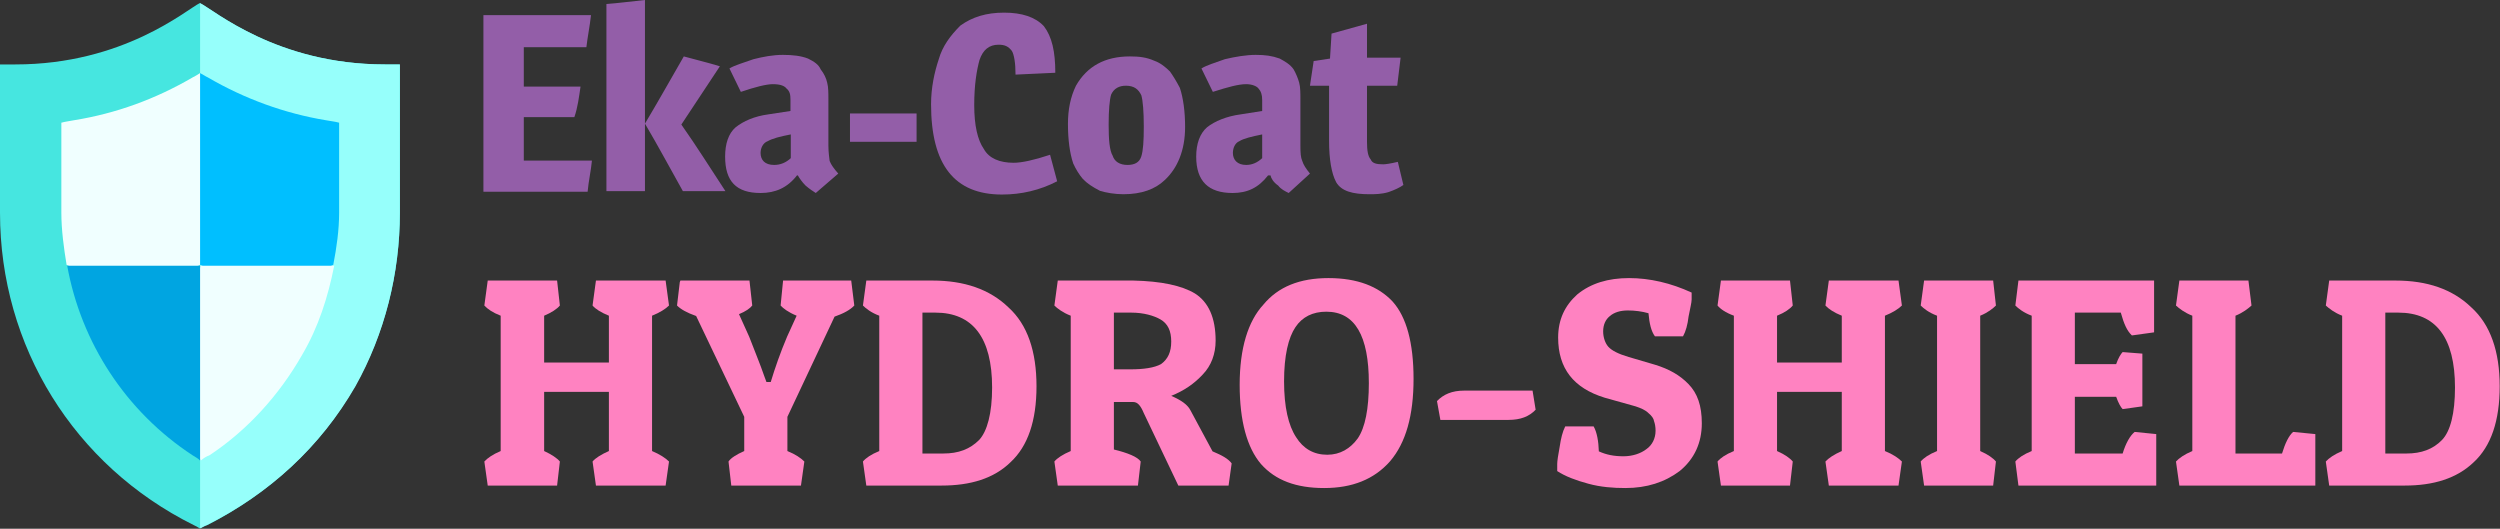
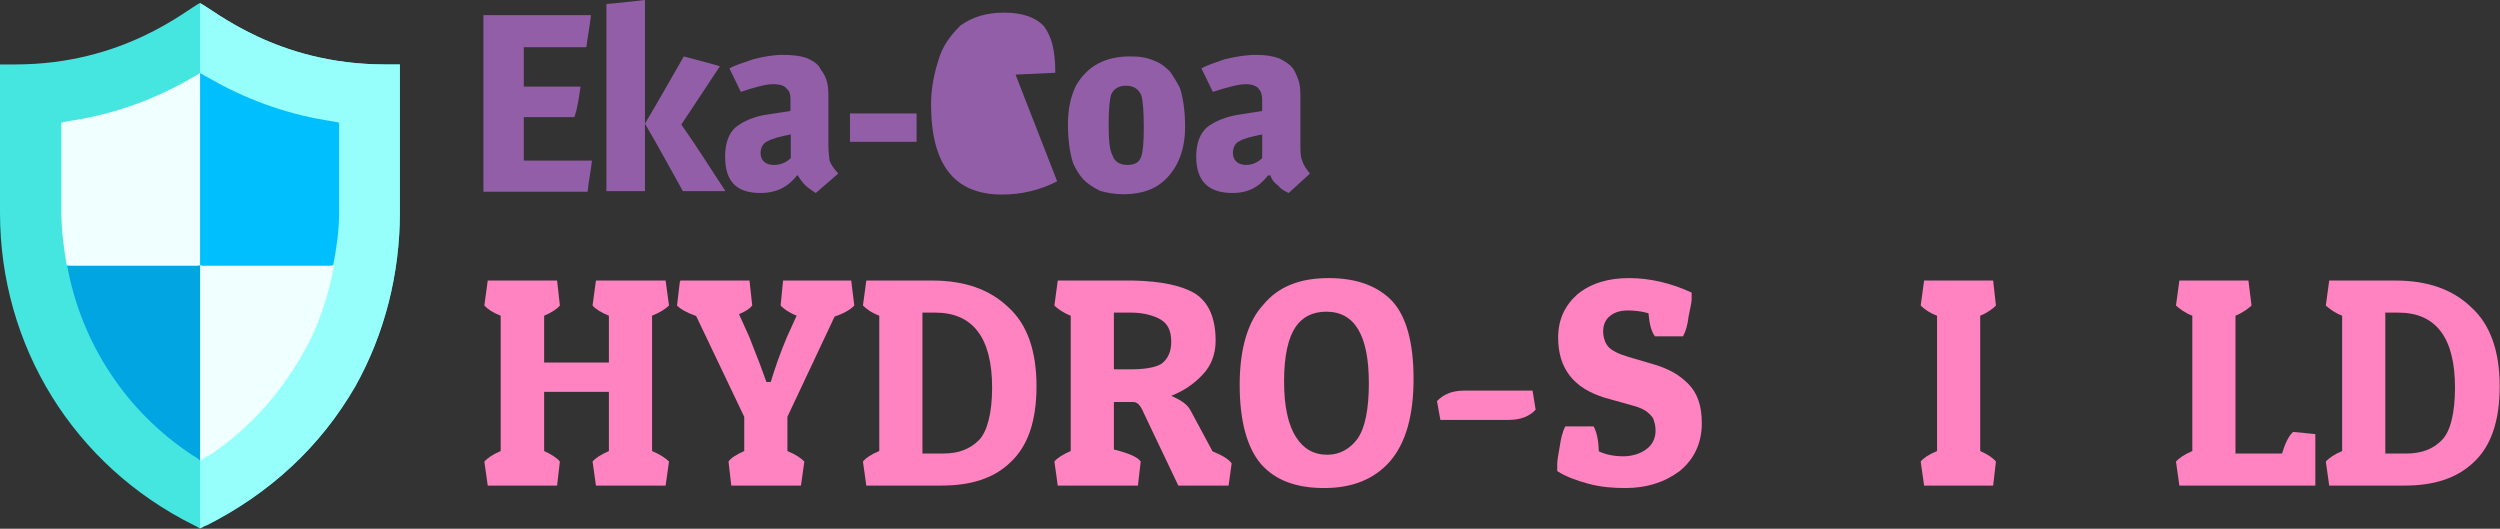
<svg xmlns="http://www.w3.org/2000/svg" version="1.2" width="81.09mm" height="17.15mm" viewBox="1292 22993 8109 1715" preserveAspectRatio="xMidYMid" fill-rule="evenodd" stroke-width="28.222" stroke-linejoin="round" xml:space="preserve">
  <rect x="1292" y="22993" width="8109" height="1715" fill="#333333" stroke="none" />
  <defs class="EmbeddedBulletChars">
    <g id="bullet-char-template-57356" transform="scale(0,-0)">
-       <path d="M 580,1141 L 1163,571 580,0 -4,571 580,1141 Z" />
-     </g>
+       </g>
    <g id="bullet-char-template-57354" transform="scale(0,-0)">
      <path d="M 8,1128 L 1137,1128 1137,0 8,0 8,1128 Z" />
    </g>
    <g id="bullet-char-template-10146" transform="scale(0,-0)">
      <path d="M 174,0 L 602,739 174,1481 1456,739 174,0 Z M 1358,739 L 309,1346 659,739 1358,739 Z" />
    </g>
    <g id="bullet-char-template-10132" transform="scale(0,-0)">
      <path d="M 2015,739 L 1276,0 717,0 1260,543 174,543 174,936 1260,936 717,1481 1274,1481 2015,739 Z" />
    </g>
    <g id="bullet-char-template-10007" transform="scale(0,-0)">
      <path d="M 0,-2 C -7,14 -16,27 -25,37 L 356,567 C 262,823 215,952 215,954 215,979 228,992 255,992 264,992 276,990 289,987 310,991 331,999 354,1012 L 381,999 492,748 772,1049 836,1024 860,1049 C 881,1039 901,1025 922,1006 886,937 835,863 770,784 769,783 710,716 594,584 L 774,223 C 774,196 753,168 711,139 L 727,119 C 717,90 699,76 672,76 641,76 570,178 457,381 L 164,-76 C 142,-110 111,-127 72,-127 30,-127 9,-110 8,-76 1,-67 -2,-52 -2,-32 -2,-23 -1,-13 0,-2 Z" />
    </g>
    <g id="bullet-char-template-10004" transform="scale(0,-0)">
      <path d="M 285,-33 C 182,-33 111,30 74,156 52,228 41,333 41,471 41,549 55,616 82,672 116,743 169,778 240,778 293,778 328,747 346,684 L 369,508 C 377,444 397,411 428,410 L 1163,1116 C 1174,1127 1196,1133 1229,1133 1271,1133 1292,1118 1292,1087 L 1292,965 C 1292,929 1282,901 1262,881 L 442,47 C 390,-6 338,-33 285,-33 Z" />
    </g>
    <g id="bullet-char-template-9679" transform="scale(0,-0)">
      <path d="M 813,0 C 632,0 489,54 383,161 276,268 223,411 223,592 223,773 276,916 383,1023 489,1130 632,1184 813,1184 992,1184 1136,1130 1245,1023 1353,916 1407,772 1407,592 1407,412 1353,268 1245,161 1136,54 992,0 813,0 Z" />
    </g>
    <g id="bullet-char-template-8226" transform="scale(0,-0)">
      <path d="M 346,457 C 273,457 209,483 155,535 101,586 74,649 74,723 74,796 101,859 155,911 209,963 273,989 346,989 419,989 480,963 531,910 582,859 608,796 608,723 608,648 583,586 532,535 482,483 420,457 346,457 Z" />
    </g>
    <g id="bullet-char-template-8211" transform="scale(0,-0)">
      <path d="M -4,459 L 1135,459 1135,606 -4,606 -4,459 Z" />
    </g>
    <g id="bullet-char-template-61548" transform="scale(0,-0)">
      <path d="M 173,740 C 173,903 231,1043 346,1159 462,1274 601,1332 765,1332 928,1332 1067,1274 1183,1159 1299,1043 1357,903 1357,740 1357,577 1299,437 1183,322 1067,206 928,148 765,148 601,148 462,206 346,322 231,437 173,577 173,740 Z" />
    </g>
  </defs>
  <g class="Page">
    <g class="Group">
      <g class="Group">
        <g class="com.sun.star.drawing.ClosedBezierShape">
          <g id="id3">
            <rect class="BoundingBox" stroke="none" fill="none" x="1292" y="23002" width="1299" height="1706" />
            <path fill="rgb(70,230,224)" stroke="none" d="M 2541,23202 C 2189,23202 1987,23026 1940,23003 1896,23025 1692,23202 1342,23202 1325,23202 1309,23202 1292,23202 1292,23364 1292,23524 1292,23683 1292,24116 1532,24503 1920,24696 1927,24699 1934,24703 1940,24707 1949,24703 1955,24699 1965,24696 2164,24594 2332,24443 2443,24246 2540,24076 2589,23880 2589,23683 2589,23524 2589,23364 2589,23202 2574,23202 2557,23202 2541,23202 Z" />
          </g>
        </g>
        <g class="com.sun.star.drawing.ClosedBezierShape">
          <g id="id4">
            <rect class="BoundingBox" stroke="none" fill="none" x="1941" y="23002" width="650" height="1706" />
            <path fill="rgb(150,255,251)" stroke="none" d="M 2589,23202 C 2589,23364 2589,23524 2589,23683 2589,23880 2540,24076 2445,24246 2331,24443 2166,24594 1963,24696 1955,24699 1949,24703 1941,24707 1941,24140 1941,23571 1941,23003 1987,23026 2191,23202 2540,23202 2558,23202 2574,23202 2589,23202 Z" />
          </g>
        </g>
        <g class="com.sun.star.drawing.ClosedBezierShape">
          <g id="id5">
            <rect class="BoundingBox" stroke="none" fill="none" x="1491" y="23230" width="552" height="724" />
            <path fill="rgb(240,255,255)" stroke="none" d="M 1941,23230 C 1934,23235 1923,23241 1917,23244 1797,23314 1669,23361 1532,23383 1518,23386 1505,23387 1491,23391 1491,23487 1491,23585 1491,23682 1491,23739 1499,23797 1508,23852 1582,23886 1653,23919 1725,23953 1797,23919 1870,23886 1941,23852 1973,23752 2007,23651 2041,23549 2007,23442 1973,23336 1941,23230 Z" />
          </g>
        </g>
        <g class="com.sun.star.drawing.ClosedBezierShape">
          <g id="id6">
            <rect class="BoundingBox" stroke="none" fill="none" x="1941" y="23230" width="452" height="724" />
            <path fill="rgb(0,191,255)" stroke="none" d="M 2373,23852 C 2384,23795 2392,23739 2392,23682 2392,23585 2392,23487 2392,23391 2378,23387 2364,23386 2349,23383 2216,23361 2086,23314 1966,23244 1959,23241 1951,23235 1941,23230 1941,23437 1941,23644 1941,23852 2015,23886 2093,23919 2166,23953 2234,23919 2304,23886 2373,23852 Z" />
          </g>
        </g>
        <g class="com.sun.star.drawing.ClosedBezierShape">
          <g id="id7">
            <rect class="BoundingBox" stroke="none" fill="none" x="1843" y="23854" width="534" height="634" />
            <path fill="rgb(240,255,255)" stroke="none" d="M 2376,23855 C 2231,23855 2086,23855 1943,23855 1910,23964 1876,24073 1843,24183 1876,24285 1910,24386 1943,24487 1952,24479 1962,24473 1971,24470 2094,24389 2198,24274 2272,24144 2325,24054 2356,23956 2376,23855 Z" />
          </g>
        </g>
        <g class="com.sun.star.drawing.ClosedBezierShape">
          <g id="id8">
            <rect class="BoundingBox" stroke="none" fill="none" x="1510" y="23854" width="433" height="634" />
            <path fill="rgb(0,165,225)" stroke="none" d="M 1917,24470 C 1924,24475 1934,24479 1941,24487 1941,24275 1941,24065 1941,23855 1800,23855 1655,23855 1510,23855 1555,24104 1700,24328 1917,24470 Z" />
          </g>
        </g>
      </g>
      <g class="Group">
        <g class="com.sun.star.drawing.ClosedBezierShape">
          <g id="id9">
            <rect class="BoundingBox" stroke="none" fill="none" x="2863" y="23902" width="600" height="667" />
            <path fill="rgb(255,130,193)" stroke="none" d="M 3267,24264 L 3057,24264 3057,24456 C 3081,24467 3099,24479 3108,24490 L 3099,24568 2874,24568 2863,24490 C 2873,24479 2890,24467 2916,24456 L 2916,24017 C 2890,24007 2873,23995 2863,23984 L 2874,23903 3099,23903 3108,23984 C 3099,23995 3081,24007 3057,24017 L 3057,24169 3267,24169 3267,24017 C 3242,24007 3223,23995 3214,23984 L 3225,23903 3451,23903 3462,23984 C 3451,23995 3432,24007 3407,24017 L 3407,24456 C 3433,24467 3451,24479 3462,24490 L 3451,24568 3225,24568 3214,24490 C 3223,24479 3242,24467 3267,24456 L 3267,24264 Z" />
          </g>
        </g>
        <g class="com.sun.star.drawing.ClosedBezierShape">
          <g id="id10">
            <rect class="BoundingBox" stroke="none" fill="none" x="3487" y="23902" width="577" height="667" />
            <path fill="rgb(255,130,193)" stroke="none" d="M 3890,24568 L 3664,24568 3655,24490 C 3662,24479 3681,24467 3706,24456 L 3706,24345 3550,24018 C 3519,24007 3500,23996 3488,23984 L 3497,23908 3499,23903 3723,23903 3732,23984 C 3725,23993 3711,24003 3689,24012 L 3722,24085 C 3739,24130 3757,24172 3771,24213 L 3778,24232 3792,24232 C 3806,24186 3823,24137 3845,24085 L 3876,24017 C 3849,24006 3832,23993 3824,23984 L 3832,23903 4053,23903 4063,23984 C 4050,23998 4028,24010 3999,24020 L 3846,24345 3846,24456 C 3873,24467 3890,24479 3901,24490 L 3890,24568 Z" />
          </g>
        </g>
        <g class="com.sun.star.drawing.ClosedBezierShape">
          <g id="id11">
            <rect class="BoundingBox" stroke="none" fill="none" x="4090" y="23902" width="566" height="667" />
            <path fill="rgb(255,130,193)" stroke="none" d="M 4346,24568 L 4102,24568 4091,24490 C 4100,24479 4117,24467 4144,24456 L 4144,24017 C 4117,24007 4100,23993 4091,23984 L 4102,23903 4317,23903 C 4419,23903 4502,23931 4563,23990 4625,24046 4654,24133 4654,24246 4654,24358 4626,24440 4570,24492 4516,24545 4440,24568 4346,24568 Z M 4284,24464 L 4352,24464 C 4401,24464 4438,24450 4468,24420 4494,24392 4510,24334 4510,24250 4510,24088 4447,24007 4326,24007 L 4284,24007 4284,24464 Z" />
          </g>
        </g>
        <g class="com.sun.star.drawing.ClosedBezierShape">
          <g id="id12">
            <rect class="BoundingBox" stroke="none" fill="none" x="4712" y="23902" width="576" height="667" />
            <path fill="rgb(255,130,193)" stroke="none" d="M 5235,24098 C 5235,24141 5221,24179 5193,24208 5165,24238 5133,24260 5091,24277 5123,24291 5144,24305 5154,24325 L 5225,24457 C 5256,24470 5276,24481 5287,24496 L 5277,24568 5114,24568 5002,24333 C 4992,24309 4982,24297 4968,24297 L 4905,24297 4905,24451 C 4950,24462 4982,24475 4992,24490 L 4983,24568 4723,24568 4712,24490 C 4721,24479 4739,24467 4765,24456 L 4765,24017 C 4739,24007 4721,23993 4712,23984 L 4723,23903 4968,23903 C 5058,23905 5125,23919 5168,23945 5212,23973 5235,24024 5235,24098 Z M 4961,24007 L 4905,24007 4905,24191 4958,24191 C 5002,24191 5036,24186 5058,24174 5080,24158 5091,24135 5091,24101 5091,24066 5080,24043 5056,24029 5035,24017 5002,24007 4961,24007 Z" />
          </g>
        </g>
        <g class="com.sun.star.drawing.ClosedBezierShape">
          <g id="id13">
            <rect class="BoundingBox" stroke="none" fill="none" x="5313" y="23895" width="566" height="682" />
            <path fill="rgb(255,130,193)" stroke="none" d="M 5587,24576 C 5496,24576 5429,24551 5382,24498 5337,24445 5313,24359 5313,24241 5313,24123 5340,24035 5390,23981 5438,23923 5508,23895 5601,23895 5695,23895 5763,23922 5809,23971 5854,24021 5877,24105 5877,24222 5877,24341 5852,24429 5801,24489 5749,24548 5678,24576 5587,24576 Z M 5494,24054 C 5471,24088 5457,24146 5457,24230 5457,24313 5471,24373 5496,24411 5519,24448 5553,24468 5597,24468 5639,24468 5672,24448 5696,24415 5720,24380 5732,24319 5732,24236 5732,24082 5687,24004 5594,24004 5550,24004 5516,24021 5494,24054 Z" />
          </g>
        </g>
        <g class="com.sun.star.drawing.ClosedBezierShape">
          <g id="id14">
            <rect class="BoundingBox" stroke="none" fill="none" x="5953" y="24259" width="321" height="97" />
            <path fill="rgb(255,130,193)" stroke="none" d="M 6185,24355 L 5964,24355 5953,24294 C 5974,24272 6002,24260 6041,24260 L 6263,24260 6273,24322 C 6252,24344 6224,24355 6185,24355 Z" />
          </g>
        </g>
        <g class="com.sun.star.drawing.ClosedBezierShape">
          <g id="id15">
            <rect class="BoundingBox" stroke="none" fill="none" x="6342" y="23895" width="471" height="682" />
            <path fill="rgb(255,130,193)" stroke="none" d="M 6639,24009 C 6618,24003 6595,24000 6572,24000 6548,24000 6528,24006 6514,24018 6500,24029 6492,24046 6492,24068 6492,24088 6499,24107 6509,24118 6520,24130 6541,24141 6575,24151 L 6660,24176 C 6706,24190 6741,24210 6769,24239 6798,24269 6812,24309 6812,24366 6812,24429 6788,24482 6740,24521 6692,24557 6634,24576 6564,24576 6525,24576 6484,24573 6444,24562 6403,24551 6369,24538 6343,24521 6343,24517 6343,24509 6343,24498 6343,24489 6346,24468 6351,24442 6355,24415 6360,24394 6369,24376 L 6461,24376 C 6472,24395 6477,24425 6478,24457 6502,24468 6527,24473 6558,24473 6587,24473 6614,24464 6632,24450 6651,24437 6662,24415 6662,24390 6662,24378 6660,24367 6657,24359 6656,24351 6650,24342 6639,24333 6629,24323 6615,24317 6597,24311 L 6497,24283 C 6396,24252 6346,24188 6346,24088 6346,24029 6368,23984 6408,23948 6452,23912 6508,23895 6576,23895 6643,23895 6712,23911 6779,23942 6779,23947 6779,23953 6779,23964 6779,23975 6774,23993 6769,24020 6766,24046 6760,24068 6751,24084 L 6660,24084 C 6648,24068 6642,24043 6639,24009 Z" />
          </g>
        </g>
        <g class="com.sun.star.drawing.ClosedBezierShape">
          <g id="id16">
-             <rect class="BoundingBox" stroke="none" fill="none" x="6862" y="23902" width="600" height="667" />
-             <path fill="rgb(255,130,193)" stroke="none" d="M 7266,24264 L 7056,24264 7056,24456 C 7081,24467 7098,24479 7107,24490 L 7098,24568 6874,24568 6863,24490 C 6872,24479 6889,24467 6916,24456 L 6916,24017 C 6889,24007 6872,23995 6863,23984 L 6874,23903 7098,23903 7107,23984 C 7098,23995 7081,24007 7056,24017 L 7056,24169 7266,24169 7266,24017 C 7241,24007 7223,23995 7213,23984 L 7224,23903 7450,23903 7461,23984 C 7450,23995 7431,24007 7406,24017 L 7406,24456 C 7433,24467 7450,24479 7461,24490 L 7450,24568 7224,24568 7213,24490 C 7223,24479 7241,24467 7266,24456 L 7266,24264 Z" />
-           </g>
+             </g>
        </g>
        <g class="com.sun.star.drawing.ClosedBezierShape">
          <g id="id17">
            <rect class="BoundingBox" stroke="none" fill="none" x="7521" y="23902" width="247" height="667" />
            <path fill="rgb(255,130,193)" stroke="none" d="M 7757,23903 L 7766,23984 C 7757,23993 7740,24007 7715,24017 L 7715,24456 C 7740,24467 7757,24479 7766,24490 L 7757,24568 7533,24568 7522,24490 C 7531,24479 7548,24467 7575,24456 L 7575,24017 C 7548,24007 7531,23993 7522,23984 L 7533,23903 7757,23903 Z" />
          </g>
        </g>
        <g class="com.sun.star.drawing.ClosedBezierShape">
          <g id="id18">
            <rect class="BoundingBox" stroke="none" fill="none" x="7828" y="23902" width="460" height="667" />
-             <path fill="rgb(255,130,193)" stroke="none" d="M 8286,24568 L 7839,24568 7829,24490 C 7838,24479 7855,24467 7882,24456 L 7882,24017 C 7855,24007 7838,23993 7829,23984 L 7839,23903 8279,23903 8279,24071 8207,24081 C 8191,24066 8181,24043 8171,24007 L 8022,24007 8022,24174 8156,24174 C 8163,24154 8171,24141 8177,24135 L 8241,24140 8241,24311 8177,24320 C 8171,24314 8163,24300 8156,24280 L 8022,24280 8022,24464 8177,24464 C 8187,24431 8201,24406 8216,24394 L 8286,24401 8286,24568 Z" />
          </g>
        </g>
        <g class="com.sun.star.drawing.ClosedBezierShape">
          <g id="id19">
            <rect class="BoundingBox" stroke="none" fill="none" x="8350" y="23902" width="453" height="667" />
            <path fill="rgb(255,130,193)" stroke="none" d="M 8802,24568 L 8361,24568 8350,24490 C 8360,24479 8377,24467 8403,24456 L 8403,24017 C 8377,24007 8360,23993 8350,23984 L 8361,23903 8585,23903 8595,23984 C 8585,23993 8568,24007 8543,24017 L 8543,24464 8694,24464 C 8704,24431 8716,24406 8730,24394 L 8802,24401 8802,24568 Z" />
          </g>
        </g>
        <g class="com.sun.star.drawing.ClosedBezierShape">
          <g id="id20">
            <rect class="BoundingBox" stroke="none" fill="none" x="8836" y="23902" width="565" height="667" />
            <path fill="rgb(255,130,193)" stroke="none" d="M 9092,24568 L 8847,24568 8836,24490 C 8846,24479 8863,24467 8889,24456 L 8889,24017 C 8863,24007 8846,23993 8836,23984 L 8847,23903 9062,23903 C 9165,23903 9247,23931 9308,23990 9370,24046 9400,24133 9400,24246 9400,24358 9372,24440 9316,24492 9261,24545 9185,24568 9092,24568 Z M 9029,24464 L 9098,24464 C 9146,24464 9184,24450 9213,24420 9240,24392 9255,24334 9255,24250 9255,24088 9193,24007 9071,24007 L 9029,24007 9029,24464 Z" />
          </g>
        </g>
      </g>
      <g class="Group">
        <g class="com.sun.star.drawing.ClosedBezierShape">
          <g id="id21">
            <rect class="BoundingBox" stroke="none" fill="none" x="2860" y="23041" width="354" height="575" />
            <path fill="rgb(147,94,168)" stroke="none" d="M 2860,23042 C 2976,23042 3092,23042 3209,23042 3205,23078 3198,23112 3194,23146 3125,23146 3058,23146 2991,23146 2991,23187 2991,23230 2991,23274 3049,23274 3111,23274 3175,23274 3170,23308 3166,23341 3155,23373 3102,23373 3047,23373 2991,23373 2991,23419 2991,23467 2991,23514 3063,23514 3136,23514 3212,23514 3209,23546 3201,23581 3198,23615 3085,23615 2971,23615 2860,23615 2860,23423 2860,23235 2860,23042 Z" />
          </g>
        </g>
        <g class="com.sun.star.drawing.ClosedBezierShape">
          <g id="id22">
            <rect class="BoundingBox" stroke="none" fill="none" x="3259" y="22993" width="388" height="622" />
            <path fill="rgb(147,94,168)" stroke="none" d="M 3384,23613 C 3342,23613 3301,23613 3259,23613 3259,23411 3259,23210 3259,23006 3301,23003 3342,22997 3384,22993 3384,23202 3384,23408 3384,23613 Z M 3645,23613 C 3599,23613 3553,23613 3507,23613 3466,23540 3427,23467 3384,23394 3427,23322 3469,23247 3510,23176 3549,23187 3588,23196 3627,23208 3585,23271 3544,23333 3502,23397 3552,23468 3597,23540 3645,23613 Z" />
          </g>
        </g>
        <g class="com.sun.star.drawing.ClosedBezierShape">
          <g id="id23">
            <rect class="BoundingBox" stroke="none" fill="none" x="3643" y="23170" width="370" height="451" />
            <path fill="rgb(147,94,168)" stroke="none" d="M 3856,23317 C 3856,23300 3854,23289 3843,23280 3837,23272 3824,23266 3799,23266 3778,23266 3742,23275 3695,23291 L 3658,23215 C 3676,23204 3703,23197 3736,23185 3768,23177 3799,23171 3831,23171 3863,23171 3890,23174 3913,23183 3933,23193 3947,23202 3954,23218 3965,23232 3972,23247 3975,23261 3979,23275 3979,23296 3979,23316 L 3979,23465 C 3979,23489 3982,23504 3983,23515 3988,23528 3997,23540 4011,23556 L 3938,23619 C 3929,23613 3919,23607 3905,23595 3894,23584 3885,23571 3880,23562 L 3877,23562 C 3846,23602 3807,23619 3759,23619 3680,23619 3644,23581 3644,23501 3644,23459 3655,23426 3678,23406 3703,23386 3739,23370 3784,23364 L 3856,23353 3856,23317 Z M 3759,23489 C 3759,23512 3773,23528 3803,23528 3824,23528 3842,23520 3857,23506 L 3857,23429 C 3821,23436 3798,23442 3782,23451 3768,23456 3759,23472 3759,23489 Z" />
          </g>
        </g>
        <g class="com.sun.star.drawing.ClosedBezierShape">
          <g id="id24">
            <rect class="BoundingBox" stroke="none" fill="none" x="4048" y="23360" width="219" height="94" />
            <path fill="rgb(147,94,168)" stroke="none" d="M 4265,23361 C 4265,23394 4265,23426 4265,23453 4193,23453 4120,23453 4049,23453 4049,23426 4049,23394 4049,23361 4120,23361 4193,23361 4265,23361 Z" />
          </g>
        </g>
        <g class="com.sun.star.drawing.ClosedBezierShape">
          <g id="id25">
            <rect class="BoundingBox" stroke="none" fill="none" x="4311" y="23033" width="412" height="593" />
-             <path fill="rgb(147,94,168)" stroke="none" d="M 4337,23185 C 4349,23143 4374,23109 4407,23076 4446,23048 4491,23034 4549,23034 4606,23034 4650,23048 4678,23078 4704,23112 4715,23160 4715,23229 L 4586,23235 C 4586,23197 4581,23169 4574,23158 4563,23144 4552,23138 4531,23138 4500,23138 4480,23155 4469,23188 4460,23221 4452,23268 4452,23334 4452,23400 4463,23447 4483,23476 4500,23507 4535,23521 4580,23521 4606,23521 4647,23512 4698,23495 L 4721,23581 C 4665,23610 4605,23624 4542,23624 4388,23624 4312,23528 4312,23331 4312,23277 4323,23227 4337,23185 Z" />
+             <path fill="rgb(147,94,168)" stroke="none" d="M 4337,23185 C 4349,23143 4374,23109 4407,23076 4446,23048 4491,23034 4549,23034 4606,23034 4650,23048 4678,23078 4704,23112 4715,23160 4715,23229 L 4586,23235 L 4721,23581 C 4665,23610 4605,23624 4542,23624 4388,23624 4312,23528 4312,23331 4312,23277 4323,23227 4337,23185 Z" />
          </g>
        </g>
        <g class="com.sun.star.drawing.ClosedBezierShape">
          <g id="id26">
            <rect class="BoundingBox" stroke="none" fill="none" x="4755" y="23175" width="382" height="449" />
            <path fill="rgb(147,94,168)" stroke="none" d="M 4957,23176 C 4988,23176 5011,23179 5036,23190 5056,23197 5073,23211 5087,23225 5097,23239 5108,23257 5119,23278 5130,23311 5136,23355 5136,23405 5136,23481 5111,23539 5070,23577 5039,23607 4994,23623 4936,23623 4907,23623 4880,23618 4860,23612 4835,23599 4818,23588 4804,23573 4793,23560 4782,23543 4773,23523 4762,23490 4756,23447 4756,23395 4756,23349 4764,23308 4782,23271 4818,23208 4876,23176 4957,23176 Z M 5002,23403 C 5002,23355 4999,23319 4994,23302 4985,23283 4971,23271 4944,23271 4922,23271 4905,23280 4896,23300 4891,23317 4888,23349 4888,23398 4888,23447 4891,23481 4901,23498 4907,23517 4924,23528 4949,23528 4972,23528 4988,23520 4994,23500 5000,23481 5002,23451 5002,23403 Z" />
          </g>
        </g>
        <g class="com.sun.star.drawing.ClosedBezierShape">
          <g id="id27">
            <rect class="BoundingBox" stroke="none" fill="none" x="5171" y="23170" width="371" height="451" />
            <path fill="rgb(147,94,168)" stroke="none" d="M 5386,23317 C 5386,23300 5382,23289 5374,23280 5368,23272 5352,23266 5334,23266 5310,23266 5276,23275 5226,23291 L 5189,23215 C 5207,23204 5232,23197 5265,23185 5299,23177 5334,23171 5365,23171 5396,23171 5418,23174 5443,23183 5461,23193 5477,23202 5488,23218 5496,23232 5502,23247 5506,23261 5510,23275 5510,23296 5510,23316 L 5510,23465 C 5510,23489 5511,23504 5516,23515 5520,23528 5528,23540 5541,23556 L 5472,23619 C 5460,23613 5447,23607 5438,23595 5422,23584 5415,23571 5413,23562 L 5405,23562 C 5374,23602 5338,23619 5290,23619 5212,23619 5172,23581 5172,23501 5172,23459 5184,23426 5207,23406 5232,23386 5271,23370 5316,23364 L 5386,23353 5386,23317 Z M 5291,23489 C 5291,23512 5306,23528 5334,23528 5354,23528 5371,23520 5386,23506 L 5386,23429 C 5352,23436 5326,23442 5312,23451 5299,23456 5291,23472 5291,23489 Z" />
          </g>
        </g>
        <g class="com.sun.star.drawing.ClosedBezierShape">
          <g id="id28">
            <rect class="BoundingBox" stroke="none" fill="none" x="5540" y="23069" width="306" height="555" />
-             <path fill="rgb(147,94,168)" stroke="none" d="M 5726,23180 L 5835,23180 5824,23271 5726,23271 5726,23453 C 5726,23481 5729,23500 5738,23510 5743,23523 5757,23526 5779,23526 5785,23526 5801,23524 5826,23518 L 5844,23593 C 5833,23601 5816,23609 5796,23616 5773,23623 5751,23623 5734,23623 5679,23623 5643,23613 5626,23584 5611,23556 5603,23510 5603,23450 L 5603,23271 5541,23271 5553,23191 5606,23183 5611,23102 5726,23070 5726,23180 Z" />
          </g>
        </g>
      </g>
    </g>
  </g>
</svg>